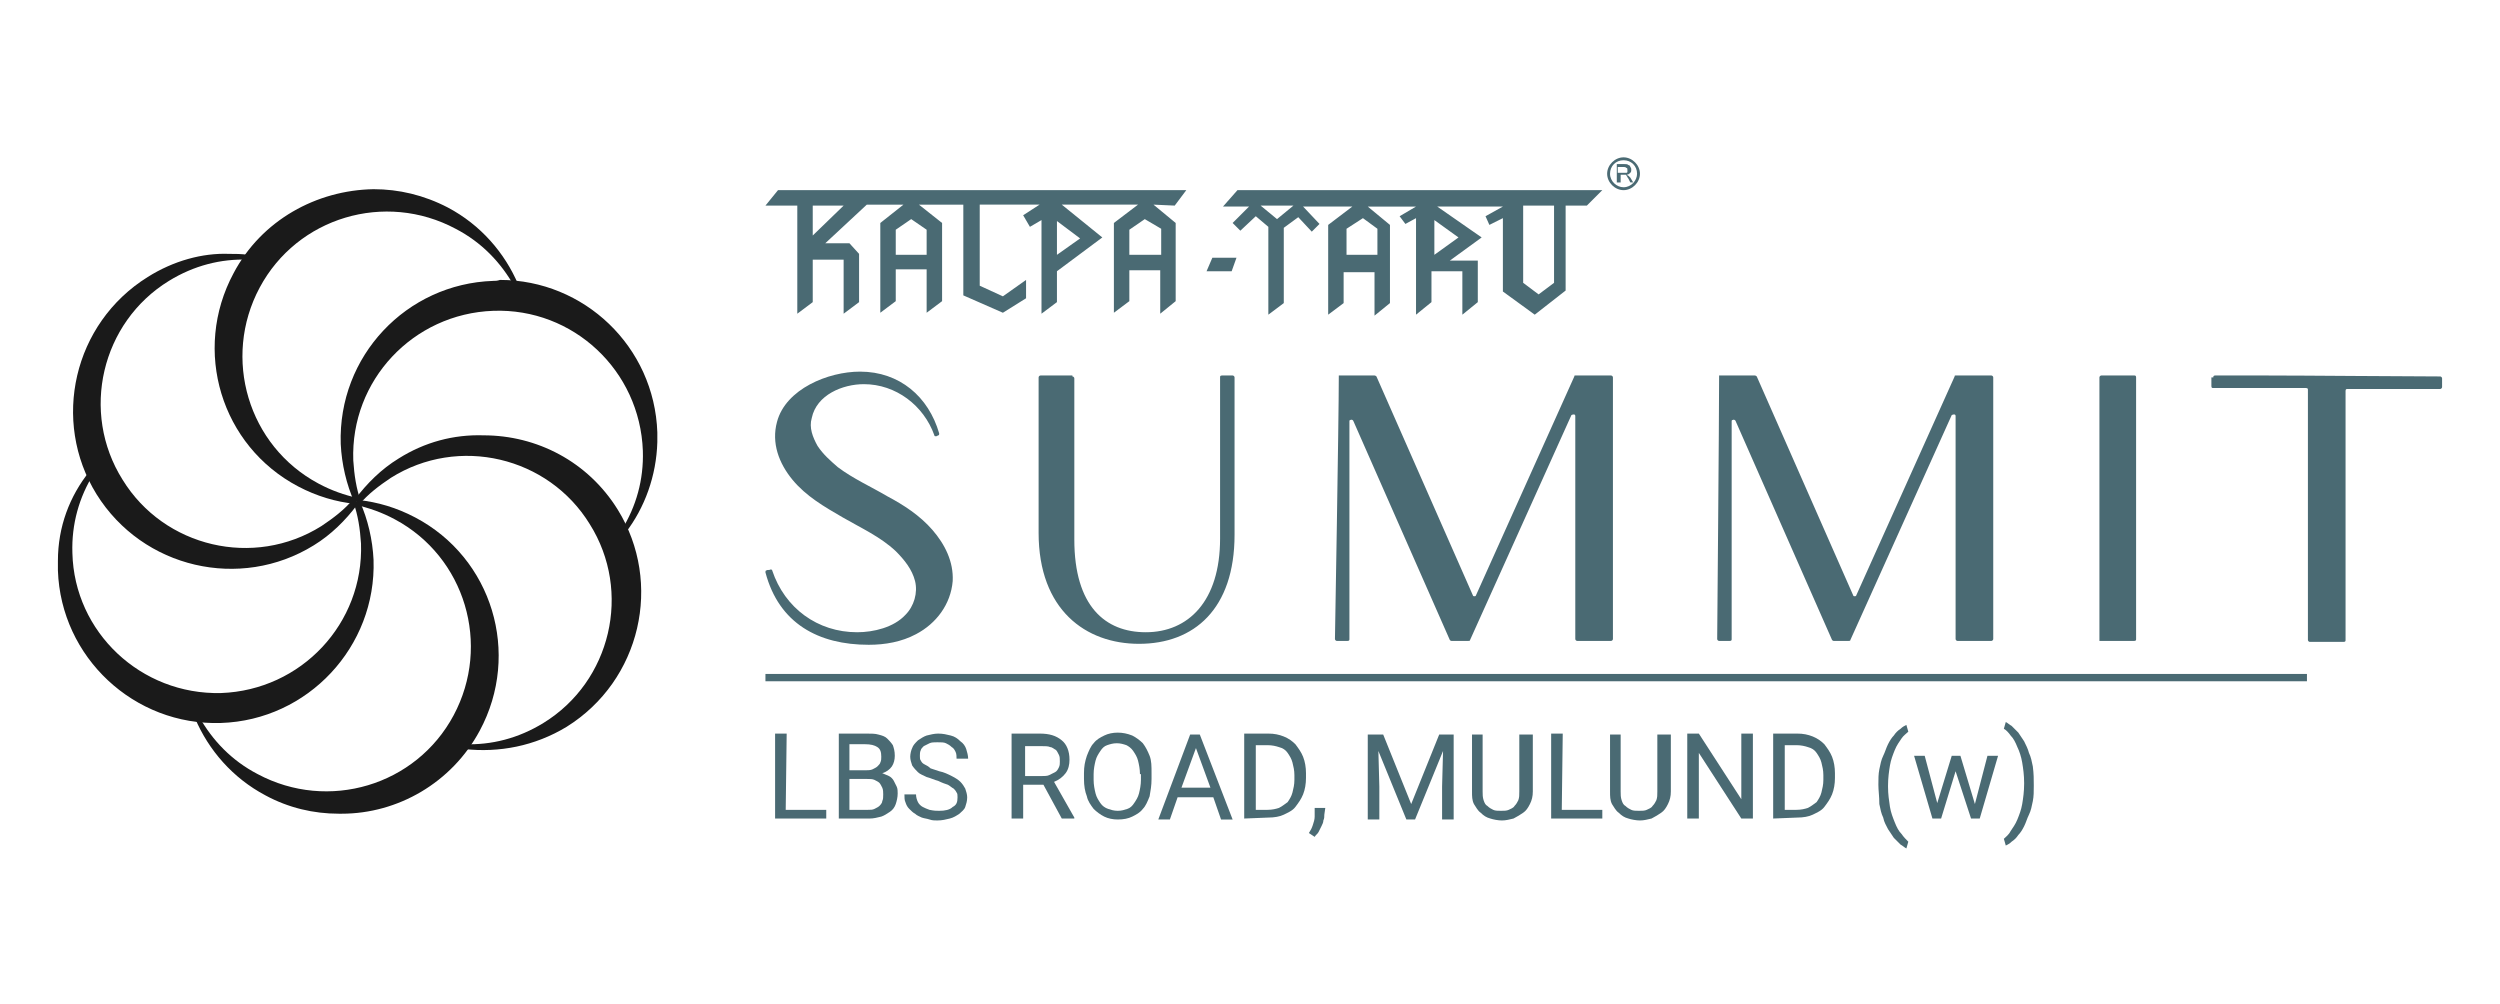
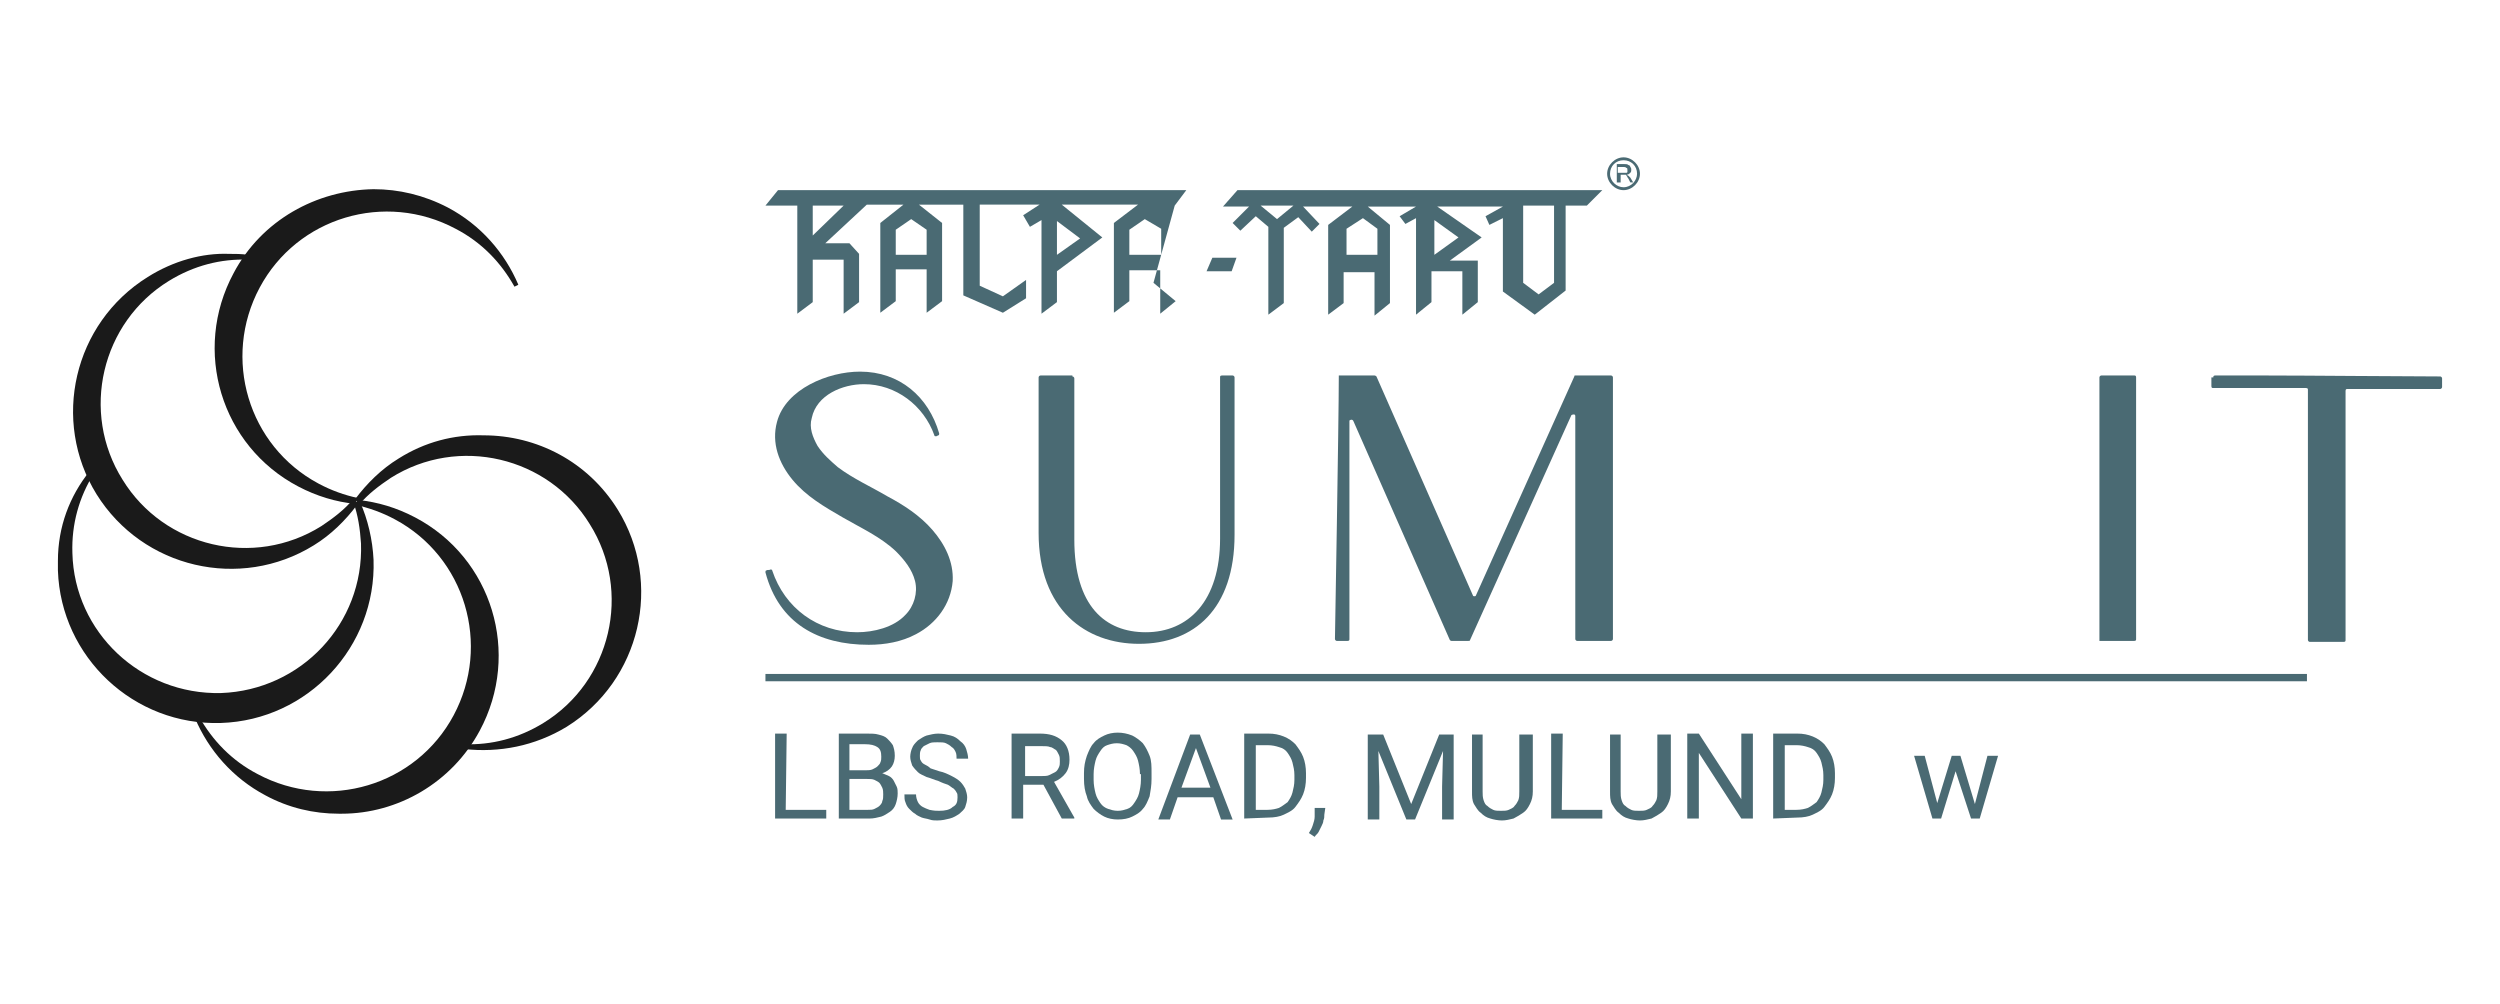
<svg xmlns="http://www.w3.org/2000/svg" version="1.1" id="Layer_1" x="0px" y="0px" viewBox="0 0 259 104" style="enable-background:new 0 0 259 104;" xml:space="preserve">
  <style type="text/css">
	.st0{fill:#1A1A1A;}
	.st1{fill:#4A6A73;}
	.st2{fill-rule:evenodd;clip-rule:evenodd;fill:#4A6A73;}
	.st3{fill:none;stroke:#4A6A73;stroke-width:0.758;stroke-miterlimit:10;}
</style>
  <g>
    <g>
      <path class="st0" d="M24.2,28.3c-4.3,8-1.3,17.9,6.7,22.1c1.9,1,3.9,1.6,5.9,1.8l0.3-0.6c-1.4-0.3-2.8-0.8-4.1-1.5    c-7.3-3.9-10-13-6.1-20.3s13-10,20.3-6.1c2.7,1.4,4.7,3.5,6.1,6l0.4-0.2c-1.4-3.3-3.9-6.2-7.3-8c-2.5-1.3-5.1-1.9-7.7-1.9    C32.8,19.7,27.1,22.8,24.2,28.3" />
      <path class="st0" d="M36.8,52.3c1.4,0.3,2.8,0.8,4.1,1.5c7.3,3.9,10,13,6.1,20.3c-3.9,7.3-13,10-20.3,6.1c-2.7-1.4-4.7-3.5-6.1-6    l-0.4,0.2c1.4,3.3,3.9,6.2,7.3,8c2.4,1.3,5,1.9,7.6,1.9h0.3c5.8,0,11.4-3.2,14.3-8.6c4.3-8,1.3-17.9-6.7-22.1    c-1.9-1-3.9-1.6-5.9-1.8L36.8,52.3z" />
      <path class="st0" d="M15.3,28.7c-7.7,4.8-10,14.9-5.3,22.5c4.8,7.7,14.9,10,22.5,5.3c1.8-1.1,3.3-2.6,4.5-4.2l-0.4-0.6    c-0.9,1.1-2.1,2-3.3,2.8c-7,4.4-16.3,2.2-20.6-4.8c-4.4-7-2.2-16.3,4.8-20.6c2.6-1.6,5.4-2.3,8.2-2.2v-0.5c-0.7-0.1-1.3-0.1-2-0.1    C21,26.2,18,27,15.3,28.7" />
      <path class="st0" d="M41.3,47.5c-1.8,1.1-3.3,2.6-4.5,4.2l0.4,0.6c0.9-1.1,2.1-2,3.3-2.8c7-4.4,16.3-2.2,20.6,4.8    c4.4,7,2.2,16.3-4.8,20.6c-2.6,1.6-5.4,2.3-8.2,2.2v0.5c3.6,0.4,7.3-0.3,10.6-2.3c7.7-4.8,10-14.9,5.3-22.5    c-3.1-5-8.4-7.7-13.9-7.7C47,45,44,45.8,41.3,47.5" />
      <path class="st0" d="M6,58.1V59v0.1c0.3,9,7.9,16.1,16.9,15.8C31.9,74.6,39,67,38.7,58c-0.1-2.1-0.6-4.2-1.4-6h-0.7    c0.5,1.4,0.7,2.8,0.8,4.3c0.3,8.3-6.2,15.2-14.5,15.5C14.6,72,7.7,65.5,7.5,57.3c-0.1-3,0.7-5.8,2.2-8.2l-0.4-0.3    C7.2,51.4,6,54.6,6,58.1" />
-       <path class="st0" d="M51.1,29.1c-9,0.3-16.1,7.8-15.8,16.9c0.1,2.1,0.6,4.2,1.4,6h0.7c-0.5-1.4-0.7-2.8-0.8-4.3    c-0.3-8.3,6.2-15.2,14.5-15.5s15.2,6.2,15.5,14.5c0.1,3-0.7,5.8-2.2,8.2l0.4,0.3c2-2.6,3.2-5.9,3.3-9.4V45c0-0.1,0-0.1,0-0.2    C67.8,35.9,60.5,29,51.8,29C51.5,29.1,51.3,29.1,51.1,29.1" />
    </g>
    <g>
      <g>
        <g>
          <path class="st1" d="M79.8,59c0.1,0,0.2,0,0.2,0.1c1.3,3.9,4.7,6.4,8.8,6.4c1.7,0,3.8-0.5,5-1.8c0.9-0.9,1.3-2.3,1-3.5      s-1.1-2.2-2-3.1c-1.6-1.5-3.6-2.4-5.5-3.5s-3.8-2.2-5.2-3.9c-1.4-1.7-2.2-3.8-1.6-6c0.9-3.4,5.3-5.2,8.6-5.2      c4.1,0,7.1,2.6,8.2,6.4c0,0.1,0,0.2-0.1,0.2L97,45.2c-0.1,0-0.2,0-0.2-0.1c-1.1-3.1-4-5.3-7.3-5.3c-2.2,0-4.9,1.1-5.4,3.5      c-0.3,1,0.1,2,0.6,2.9c0.6,0.9,1.3,1.5,2.1,2.2c1.6,1.2,3.4,2,5.1,3c1.7,0.9,3.4,2,4.7,3.5c1.3,1.5,2.2,3.3,2.1,5.3      c-0.2,2.4-1.7,4.4-3.8,5.5c-1.5,0.8-3.2,1.1-4.9,1.1c-5.2,0-9.3-2.2-10.7-7.5c0-0.1,0-0.2,0.1-0.2C79.5,59,79.7,59.1,79.8,59" />
          <path class="st1" d="M111.1,39c0.1,0,0.2,0.1,0.2,0.2v16.7c0,6.9,3.2,9.6,7.4,9.6c4.4,0,7.7-3.2,7.7-9.7V39.1      c0-0.1,0-0.2,0.2-0.2h1.1c0.1,0,0.2,0.1,0.2,0.2v16.3c0,7.7-4.2,11.3-9.9,11.3c-5.5,0-10.4-3.5-10.4-11.5V39.1      c0-0.1,0.1-0.2,0.2-0.2h3.3V39z" />
          <path class="st1" d="M138.7,38.9C138.7,38.9,138.7,38.9,138.7,38.9l3.7,0c0,0,0.1,0,0.2,0.1l10,22.7c0,0.1,0.3,0.1,0.3,0      L163.1,39c0-0.1,0-0.1,0.2-0.1h3.6c0.1,0,0.2,0.1,0.2,0.2v27.1c0,0.1-0.1,0.2-0.2,0.2h-3.5c-0.1,0-0.2-0.1-0.2-0.2V43.1      c0-0.2-0.2-0.2-0.4-0.1l-10.5,23.3c0,0.1-0.1,0.1-0.2,0.1h-1.7c-0.1,0-0.1,0-0.2-0.1l-10-22.7c-0.1-0.2-0.4-0.1-0.4,0v22.6      c0,0.1,0,0.2-0.2,0.2h-1.1c-0.1,0-0.2-0.1-0.2-0.2C138.3,66.2,138.7,43.5,138.7,38.9z" />
-           <path class="st1" d="M178.1,38.9C178.1,38.9,178.1,38.9,178.1,38.9l3.7,0c0,0,0.1,0,0.2,0.1l10,22.7c0,0.1,0.3,0.1,0.3,0      L202.5,39c0-0.1,0-0.1,0.2-0.1h3.6c0.1,0,0.2,0.1,0.2,0.2v27.1c0,0.1-0.1,0.2-0.2,0.2h-3.5c-0.1,0-0.2-0.1-0.2-0.2V43.1      c0-0.2-0.2-0.2-0.4-0.1l-10.5,23.3c0,0.1-0.1,0.1-0.2,0.1H190c-0.1,0-0.1,0-0.2-0.1l-10-22.7c-0.1-0.2-0.4-0.1-0.4,0v22.6      c0,0.1,0,0.2-0.2,0.2h-1.1c-0.1,0-0.2-0.1-0.2-0.2C177.9,66.2,178.1,43.5,178.1,38.9z" />
          <path class="st1" d="M217.5,39.1c0-0.1,0.1-0.2,0.2-0.2h3.4c0.1,0,0.2,0,0.2,0.2v27.1c0,0.1,0,0.2-0.2,0.2h-3.6L217.5,39.1      L217.5,39.1z" />
          <path class="st1" d="M229.3,39.1c0-0.1,0-0.2,0.2-0.2h5.1c4.2,0,14.8,0.1,18.2,0.1c0.1,0,0.2,0.1,0.2,0.2v0.9      c0,0.1-0.1,0.2-0.2,0.2h-9.6c-0.1,0-0.2,0-0.2,0.2c0,5.2,0,19.4,0,25.6v0.2c0,0.1,0,0.2-0.2,0.2h-3.5c-0.1,0-0.2-0.1-0.2-0.2      V40.4c0-0.1,0-0.2-0.2-0.2h-9.6c-0.1,0-0.2,0-0.2-0.2v-0.9H229.3z" />
        </g>
        <g>
          <path class="st1" d="M168.2,19.7c-0.9,0-1.7-0.8-1.7-1.7c0-0.9,0.8-1.7,1.7-1.7s1.7,0.8,1.7,1.7      C169.9,18.9,169.1,19.7,168.2,19.7 M168.2,16.6c-0.8,0-1.4,0.6-1.4,1.4s0.7,1.4,1.4,1.4c0.8,0,1.4-0.7,1.4-1.4      C169.6,17.2,169,16.6,168.2,16.6" />
-           <path class="st2" d="M120.3,23.7v2.7H117v-2.6l1.6-1.1L120.3,23.7z M111.9,24.7l-2.4,1.7v-3.5L111.9,24.7z M96,23.8v2.6h-3.2      v-2.6l1.6-1.1L96,23.8z M84.2,24.4v-3.1h3.2L84.2,24.4z M121.7,21.3l1.2-1.6H80.6l-1.3,1.6h3.3v11.2l1.6-1.2v-4.4h3.2v5.6      l1.6-1.2v-5l-1-1.1h-2.5l4.3-4h3.8l-2.4,1.9v9.3l1.6-1.2v-3.3H96v4.5l1.6-1.2v-8.1l-2.4-1.9h4.6v9.4l4.1,1.8l2.4-1.5V29      l-2.4,1.7l-2.4-1.1v-8.4h6.2l-1.7,1.1l0.7,1.2l1.2-0.7v9.7l1.6-1.2v-3.2l4.7-3.5l-4.2-3.4h7.9l-2.5,1.9v9.3l1.6-1.2V28h3.2v4.5      l1.6-1.3v-8.1l-2.3-1.9L121.7,21.3z" />
+           <path class="st2" d="M120.3,23.7v2.7H117v-2.6l1.6-1.1L120.3,23.7z M111.9,24.7l-2.4,1.7v-3.5L111.9,24.7z M96,23.8v2.6h-3.2      v-2.6l1.6-1.1L96,23.8z M84.2,24.4v-3.1h3.2L84.2,24.4z M121.7,21.3l1.2-1.6H80.6l-1.3,1.6h3.3v11.2l1.6-1.2v-4.4h3.2v5.6      l1.6-1.2v-5l-1-1.1h-2.5l4.3-4h3.8l-2.4,1.9v9.3l1.6-1.2v-3.3H96v4.5l1.6-1.2v-8.1l-2.4-1.9h4.6v9.4l4.1,1.8l2.4-1.5V29      l-2.4,1.7l-2.4-1.1v-8.4h6.2l-1.7,1.1l0.7,1.2l1.2-0.7v9.7l1.6-1.2v-3.2l4.7-3.5l-4.2-3.4h7.9l-2.5,1.9v9.3l1.6-1.2V28h3.2v4.5      l1.6-1.3l-2.3-1.9L121.7,21.3z" />
          <polygon class="st2" points="125.6,26.7 125,28.1 127.6,28.1 128.1,26.7     " />
          <path class="st2" d="M159.4,30.5l-1.6-1.2v-8h3.2v8L159.4,30.5z M151.1,24.6l-2.5,1.8v-3.6L151.1,24.6z M142.7,23.7v2.7h-3.2      v-2.7l1.7-1.1L142.7,23.7z M132.3,22.7l-1.7-1.4h3.4L132.3,22.7z M128.2,19.7l-1.5,1.7h2.7l-1.7,1.7l0.8,0.8l1.6-1.5l1.3,1.1      v9.1l1.6-1.2v-7.8l1.5-1.1l1.4,1.5l0.8-0.8l-1.7-1.8h5.1l-2.5,1.9v9.3l1.6-1.2v-3.2h3.2v4.5l1.6-1.3v-8.1l-2.3-1.9h5l-1.7,1      l0.6,0.8l1.1-0.6v10l1.6-1.3v-3.2h3.2v4.5l1.6-1.3V27h-2.9l3.3-2.4l-4.6-3.2h6.8l-1.8,1l0.4,0.9l1.4-0.7v7.6l3.3,2.4l3.2-2.5      v-8.8h2.2l1.6-1.6L128.2,19.7z" />
          <path class="st1" d="M167.5,18.9V17h0.8c0.2,0,0.3,0,0.4,0.1c0.1,0,0.2,0.1,0.2,0.2c0.1,0.1,0.1,0.2,0.1,0.3      c0,0.1,0,0.2-0.1,0.3c-0.1,0.1-0.2,0.2-0.4,0.2c0.1,0,0.1,0.1,0.2,0.1c0.1,0.1,0.1,0.1,0.2,0.2l0.3,0.5h-0.3l-0.2-0.4      c-0.1-0.1-0.1-0.2-0.2-0.3c0-0.1-0.1-0.1-0.1-0.1h-0.1h-0.1h-0.3v0.8C167.9,18.9,167.5,18.9,167.5,18.9z M167.7,17.9h0.5      c0.1,0,0.2,0,0.3,0s0.1-0.1,0.1-0.1c0-0.1,0-0.1,0-0.2s0-0.2-0.1-0.2c-0.1-0.1-0.2-0.1-0.3-0.1h-0.6v0.6H167.7z" />
        </g>
      </g>
      <line class="st3" x1="79.3" y1="70.2" x2="239" y2="70.2" />
      <g>
        <path class="st1" d="M81.4,83.9h4.2v0.9h-5.3V76h1.2L81.4,83.9L81.4,83.9z" />
        <path class="st1" d="M86.9,84.8V76h2.9c0.4,0,0.9,0,1.2,0.1c0.4,0.1,0.7,0.2,0.9,0.4c0.2,0.2,0.4,0.4,0.6,0.7     c0.1,0.3,0.2,0.6,0.2,1.1c0,0.4-0.1,0.8-0.3,1.1c-0.2,0.3-0.6,0.6-1,0.7c0.2,0.1,0.5,0.2,0.7,0.3c0.2,0.1,0.4,0.3,0.5,0.5     s0.2,0.4,0.3,0.6S93,82,93,82.2c0,0.4-0.1,0.8-0.2,1.1c-0.1,0.3-0.3,0.6-0.6,0.8c-0.3,0.2-0.6,0.4-0.9,0.5     c-0.4,0.1-0.8,0.2-1.2,0.2L86.9,84.8L86.9,84.8z M88,79.8h1.7c0.2,0,0.5,0,0.7-0.1s0.4-0.2,0.5-0.3c0.1-0.1,0.3-0.3,0.3-0.4     c0.1-0.2,0.1-0.4,0.1-0.6c0-0.5-0.1-0.8-0.4-1s-0.7-0.3-1.3-0.3H88V79.8z M88,80.7v3.2h1.9c0.3,0,0.5,0,0.7-0.1s0.4-0.2,0.5-0.3     c0.1-0.1,0.3-0.3,0.3-0.5c0.1-0.2,0.1-0.4,0.1-0.7c0-0.2,0-0.5-0.1-0.7s-0.2-0.4-0.3-0.5c-0.1-0.1-0.3-0.2-0.5-0.3     c-0.2-0.1-0.5-0.1-0.8-0.1H88z" />
        <path class="st1" d="M99.2,82.6c0-0.2,0-0.4-0.1-0.5c-0.1-0.2-0.2-0.3-0.3-0.4c-0.2-0.1-0.4-0.3-0.6-0.4c-0.3-0.1-0.6-0.2-1-0.4     c-0.4-0.1-0.8-0.3-1.2-0.4c-0.4-0.2-0.7-0.3-0.9-0.5c-0.2-0.2-0.4-0.4-0.6-0.7c-0.1-0.3-0.2-0.6-0.2-0.9s0.1-0.7,0.2-0.9     c0.1-0.3,0.3-0.5,0.6-0.8c0.3-0.2,0.6-0.4,0.9-0.5c0.4-0.1,0.8-0.2,1.2-0.2c0.5,0,0.9,0.1,1.3,0.2s0.7,0.3,1,0.6     c0.3,0.2,0.5,0.5,0.6,0.8s0.2,0.7,0.2,1h-1.2c0-0.2,0-0.5-0.1-0.7s-0.2-0.4-0.4-0.5c-0.2-0.2-0.4-0.3-0.6-0.4s-0.5-0.1-0.9-0.1     c-0.3,0-0.6,0-0.8,0.1c-0.2,0.1-0.4,0.2-0.6,0.3c-0.1,0.1-0.3,0.3-0.3,0.4c-0.1,0.2-0.1,0.4-0.1,0.6s0,0.4,0.1,0.5     c0.1,0.2,0.2,0.3,0.4,0.4c0.2,0.1,0.4,0.2,0.6,0.4c0.3,0.1,0.6,0.2,0.9,0.3c0.5,0.1,0.9,0.3,1.3,0.5s0.7,0.4,0.9,0.6     c0.2,0.2,0.4,0.5,0.5,0.7c0.1,0.3,0.2,0.6,0.2,0.9c0,0.4-0.1,0.7-0.2,1s-0.4,0.5-0.6,0.7c-0.3,0.2-0.6,0.4-1,0.5S97.6,85,97.1,85     c-0.3,0-0.5,0-0.8-0.1s-0.5-0.1-0.8-0.2c-0.2-0.1-0.5-0.2-0.7-0.4c-0.2-0.1-0.4-0.3-0.6-0.5s-0.3-0.4-0.4-0.7     c-0.1-0.2-0.1-0.5-0.1-0.8h1.2c0,0.3,0.1,0.6,0.2,0.8s0.3,0.4,0.5,0.5s0.4,0.2,0.7,0.3c0.5,0.1,0.7,0.1,1,0.1     c0.6,0,1.1-0.1,1.4-0.4C99.1,83.4,99.2,83.1,99.2,82.6z" />
        <path class="st1" d="M108.1,81.3H106v3.5h-1.2V76h2.9c1,0,1.7,0.2,2.3,0.7c0.5,0.4,0.8,1.1,0.8,2c0,0.5-0.1,1-0.4,1.4     s-0.7,0.7-1.2,0.9l2.1,3.7v0.1H110L108.1,81.3z M106.1,80.4h1.8c0.3,0,0.6,0,0.8-0.1c0.2-0.1,0.4-0.2,0.6-0.3     c0.2-0.1,0.3-0.3,0.4-0.5s0.1-0.4,0.1-0.6c0-0.3,0-0.5-0.1-0.7s-0.2-0.4-0.3-0.5c-0.2-0.1-0.4-0.3-0.6-0.3     c-0.2-0.1-0.5-0.1-0.9-0.1h-1.7v3.1H106.1z" />
        <path class="st1" d="M119.3,80.7c0,0.7-0.1,1.2-0.2,1.8c-0.2,0.5-0.4,1-0.7,1.3c-0.3,0.4-0.7,0.6-1.1,0.8     c-0.4,0.2-0.9,0.3-1.5,0.3c-0.5,0-1-0.1-1.4-0.3c-0.4-0.2-0.8-0.5-1.1-0.8c-0.3-0.4-0.6-0.8-0.7-1.3c-0.2-0.5-0.3-1.1-0.3-1.8     v-0.6c0-0.7,0.1-1.2,0.3-1.8c0.2-0.5,0.4-1,0.7-1.3c0.3-0.4,0.7-0.6,1.1-0.8c0.4-0.2,0.9-0.3,1.4-0.3s1,0.1,1.5,0.3     c0.4,0.2,0.8,0.5,1.1,0.8c0.3,0.4,0.5,0.8,0.7,1.3s0.2,1.1,0.2,1.8V80.7z M118.1,80.2c0-0.5-0.1-1-0.2-1.4s-0.3-0.7-0.5-1     s-0.5-0.5-0.7-0.6c-0.3-0.1-0.6-0.2-1-0.2s-0.7,0.1-1,0.2s-0.5,0.3-0.7,0.6c-0.2,0.3-0.4,0.6-0.5,1s-0.2,0.9-0.2,1.4v0.6     c0,0.5,0.1,1,0.2,1.4s0.3,0.7,0.5,1s0.5,0.5,0.8,0.6s0.6,0.2,1,0.2s0.7-0.1,1-0.2s0.5-0.3,0.7-0.6c0.2-0.3,0.4-0.6,0.5-1     s0.2-0.9,0.2-1.4v-0.6H118.1z" />
        <path class="st1" d="M125.7,82.6H122l-0.8,2.3H120l3.3-8.8h1l3.4,8.8h-1.2L125.7,82.6z M122.4,81.6h3l-1.5-4.1L122.4,81.6z" />
        <path class="st1" d="M128.9,84.8V76h2.5c0.6,0,1.1,0.1,1.6,0.3c0.5,0.2,0.9,0.5,1.2,0.8c0.3,0.4,0.6,0.8,0.8,1.3s0.3,1.1,0.3,1.7     v0.5c0,0.6-0.1,1.2-0.3,1.7s-0.5,0.9-0.8,1.3s-0.8,0.6-1.2,0.8s-1,0.3-1.6,0.3L128.9,84.8L128.9,84.8z M130.1,77v6.9h1.2     c0.5,0,0.9-0.1,1.2-0.2c0.4-0.2,0.6-0.4,0.9-0.6c0.2-0.3,0.4-0.6,0.5-1s0.2-0.8,0.2-1.3v-0.5c0-0.5-0.1-0.9-0.2-1.3     c-0.1-0.4-0.3-0.7-0.5-1s-0.5-0.5-0.9-0.6c-0.3-0.1-0.7-0.2-1.2-0.2h-1.2V77z" />
        <path class="st1" d="M137.2,84.4c0,0.2,0,0.4-0.1,0.6c0,0.2-0.1,0.4-0.2,0.6c-0.1,0.2-0.2,0.4-0.3,0.6s-0.3,0.3-0.4,0.5l-0.6-0.4     c0.2-0.3,0.3-0.5,0.4-0.8c0.1-0.3,0.2-0.6,0.2-0.9v-0.9h1.1L137.2,84.4L137.2,84.4z" />
        <path class="st1" d="M143.3,76.1l2.9,7.2l2.9-7.2h1.5v8.8h-1.2v-3.4l0.1-3.7l-2.9,7.1h-0.9l-2.9-7.1l0.1,3.7v3.4h-1.2v-8.8H143.3     z" />
        <path class="st1" d="M158.8,76.1V82c0,0.5-0.1,0.9-0.3,1.3s-0.4,0.7-0.7,0.9c-0.3,0.2-0.6,0.4-1,0.6c-0.4,0.1-0.8,0.2-1.2,0.2     s-0.9-0.1-1.2-0.2c-0.4-0.1-0.7-0.3-1-0.6c-0.3-0.2-0.5-0.6-0.7-0.9c-0.2-0.4-0.2-0.8-0.2-1.3v-5.9h1.1V82c0,0.3,0,0.6,0.1,0.9     s0.2,0.5,0.4,0.6c0.2,0.2,0.4,0.3,0.6,0.4c0.2,0.1,0.5,0.1,0.8,0.1s0.6,0,0.8-0.1s0.5-0.2,0.6-0.4c0.2-0.2,0.3-0.4,0.4-0.6     c0.1-0.3,0.1-0.5,0.1-0.9v-5.9H158.8z" />
        <path class="st1" d="M161.8,83.9h4.2v0.9h-5.3V76h1.2L161.8,83.9L161.8,83.9z" />
        <path class="st1" d="M173.1,76.1V82c0,0.5-0.1,0.9-0.3,1.3s-0.4,0.7-0.7,0.9c-0.3,0.2-0.6,0.4-1,0.6c-0.4,0.1-0.8,0.2-1.2,0.2     s-0.9-0.1-1.2-0.2c-0.4-0.1-0.7-0.3-1-0.6c-0.3-0.2-0.5-0.6-0.7-0.9c-0.2-0.4-0.2-0.8-0.2-1.3v-5.9h1.1V82c0,0.3,0,0.6,0.1,0.9     s0.2,0.5,0.4,0.6c0.2,0.2,0.4,0.3,0.6,0.4c0.2,0.1,0.5,0.1,0.8,0.1s0.6,0,0.8-0.1s0.5-0.2,0.6-0.4c0.2-0.2,0.3-0.4,0.4-0.6     c0.1-0.3,0.1-0.5,0.1-0.9v-5.9H173.1z" />
        <path class="st1" d="M181.6,84.8h-1.2L176,78v6.8h-1.2V76h1.2l4.4,6.8V76h1.2V84.8z" />
        <path class="st1" d="M183.7,84.8V76h2.5c0.6,0,1.1,0.1,1.6,0.3c0.5,0.2,0.9,0.5,1.2,0.8c0.3,0.4,0.6,0.8,0.8,1.3s0.3,1.1,0.3,1.7     v0.5c0,0.6-0.1,1.2-0.3,1.7s-0.5,0.9-0.8,1.3s-0.8,0.6-1.2,0.8s-1,0.3-1.6,0.3L183.7,84.8L183.7,84.8z M184.9,77v6.9h1.2     c0.5,0,0.9-0.1,1.2-0.2c0.4-0.2,0.6-0.4,0.9-0.6c0.2-0.3,0.4-0.6,0.5-1s0.2-0.8,0.2-1.3v-0.5c0-0.5-0.1-0.9-0.2-1.3     c-0.1-0.4-0.3-0.7-0.5-1s-0.5-0.5-0.9-0.6c-0.3-0.1-0.7-0.2-1.2-0.2h-1.2V77z" />
-         <path class="st1" d="M194.6,81.3c0-0.6,0-1.1,0.1-1.6s0.2-1,0.4-1.4s0.3-0.8,0.5-1.2c0.2-0.4,0.4-0.7,0.6-0.9     c0.2-0.3,0.4-0.5,0.7-0.7c0.2-0.2,0.4-0.3,0.6-0.4l0.2,0.7c-0.2,0.2-0.5,0.4-0.7,0.7c-0.2,0.3-0.5,0.7-0.7,1.2s-0.4,1-0.5,1.6     s-0.2,1.3-0.2,2.1v0.1c0,0.8,0.1,1.4,0.2,2.1c0.1,0.6,0.3,1.1,0.5,1.6s0.4,0.9,0.7,1.2c0.2,0.3,0.5,0.6,0.7,0.8l-0.2,0.7     c-0.2-0.1-0.4-0.3-0.6-0.4c-0.2-0.2-0.4-0.4-0.7-0.7c-0.2-0.3-0.4-0.6-0.6-0.9c-0.2-0.4-0.4-0.7-0.5-1.2     c-0.2-0.4-0.3-0.9-0.4-1.4C194.7,82.5,194.6,81.9,194.6,81.3L194.6,81.3z" />
        <path class="st1" d="M204.6,83.3l1.3-5h1.1l-1.9,6.5h-0.9l-1.6-4.9l-1.5,4.9h-0.9l-1.9-6.5h1.1l1.3,4.9l1.5-4.9h0.9L204.6,83.3z" />
-         <path class="st1" d="M210.7,81.4c0,0.6,0,1.1-0.1,1.6s-0.2,1-0.4,1.4s-0.3,0.8-0.5,1.2c-0.2,0.4-0.4,0.7-0.6,0.9     c-0.2,0.3-0.4,0.5-0.7,0.7c-0.2,0.2-0.4,0.3-0.6,0.4l-0.2-0.7c0.2-0.2,0.5-0.4,0.7-0.8c0.2-0.3,0.5-0.7,0.7-1.2s0.4-1,0.5-1.6     s0.2-1.3,0.2-2.1v-0.1c0-0.8-0.1-1.5-0.2-2.1c-0.1-0.6-0.3-1.2-0.5-1.6c-0.2-0.5-0.4-0.9-0.7-1.2c-0.2-0.3-0.5-0.6-0.7-0.7     l0.2-0.7c0.2,0.1,0.4,0.3,0.6,0.4c0.2,0.2,0.4,0.4,0.7,0.7c0.2,0.3,0.4,0.6,0.6,0.9c0.2,0.4,0.4,0.8,0.5,1.2     c0.2,0.4,0.3,0.9,0.4,1.4C210.7,80.2,210.7,80.7,210.7,81.4L210.7,81.4z" />
      </g>
    </g>
  </g>
</svg>